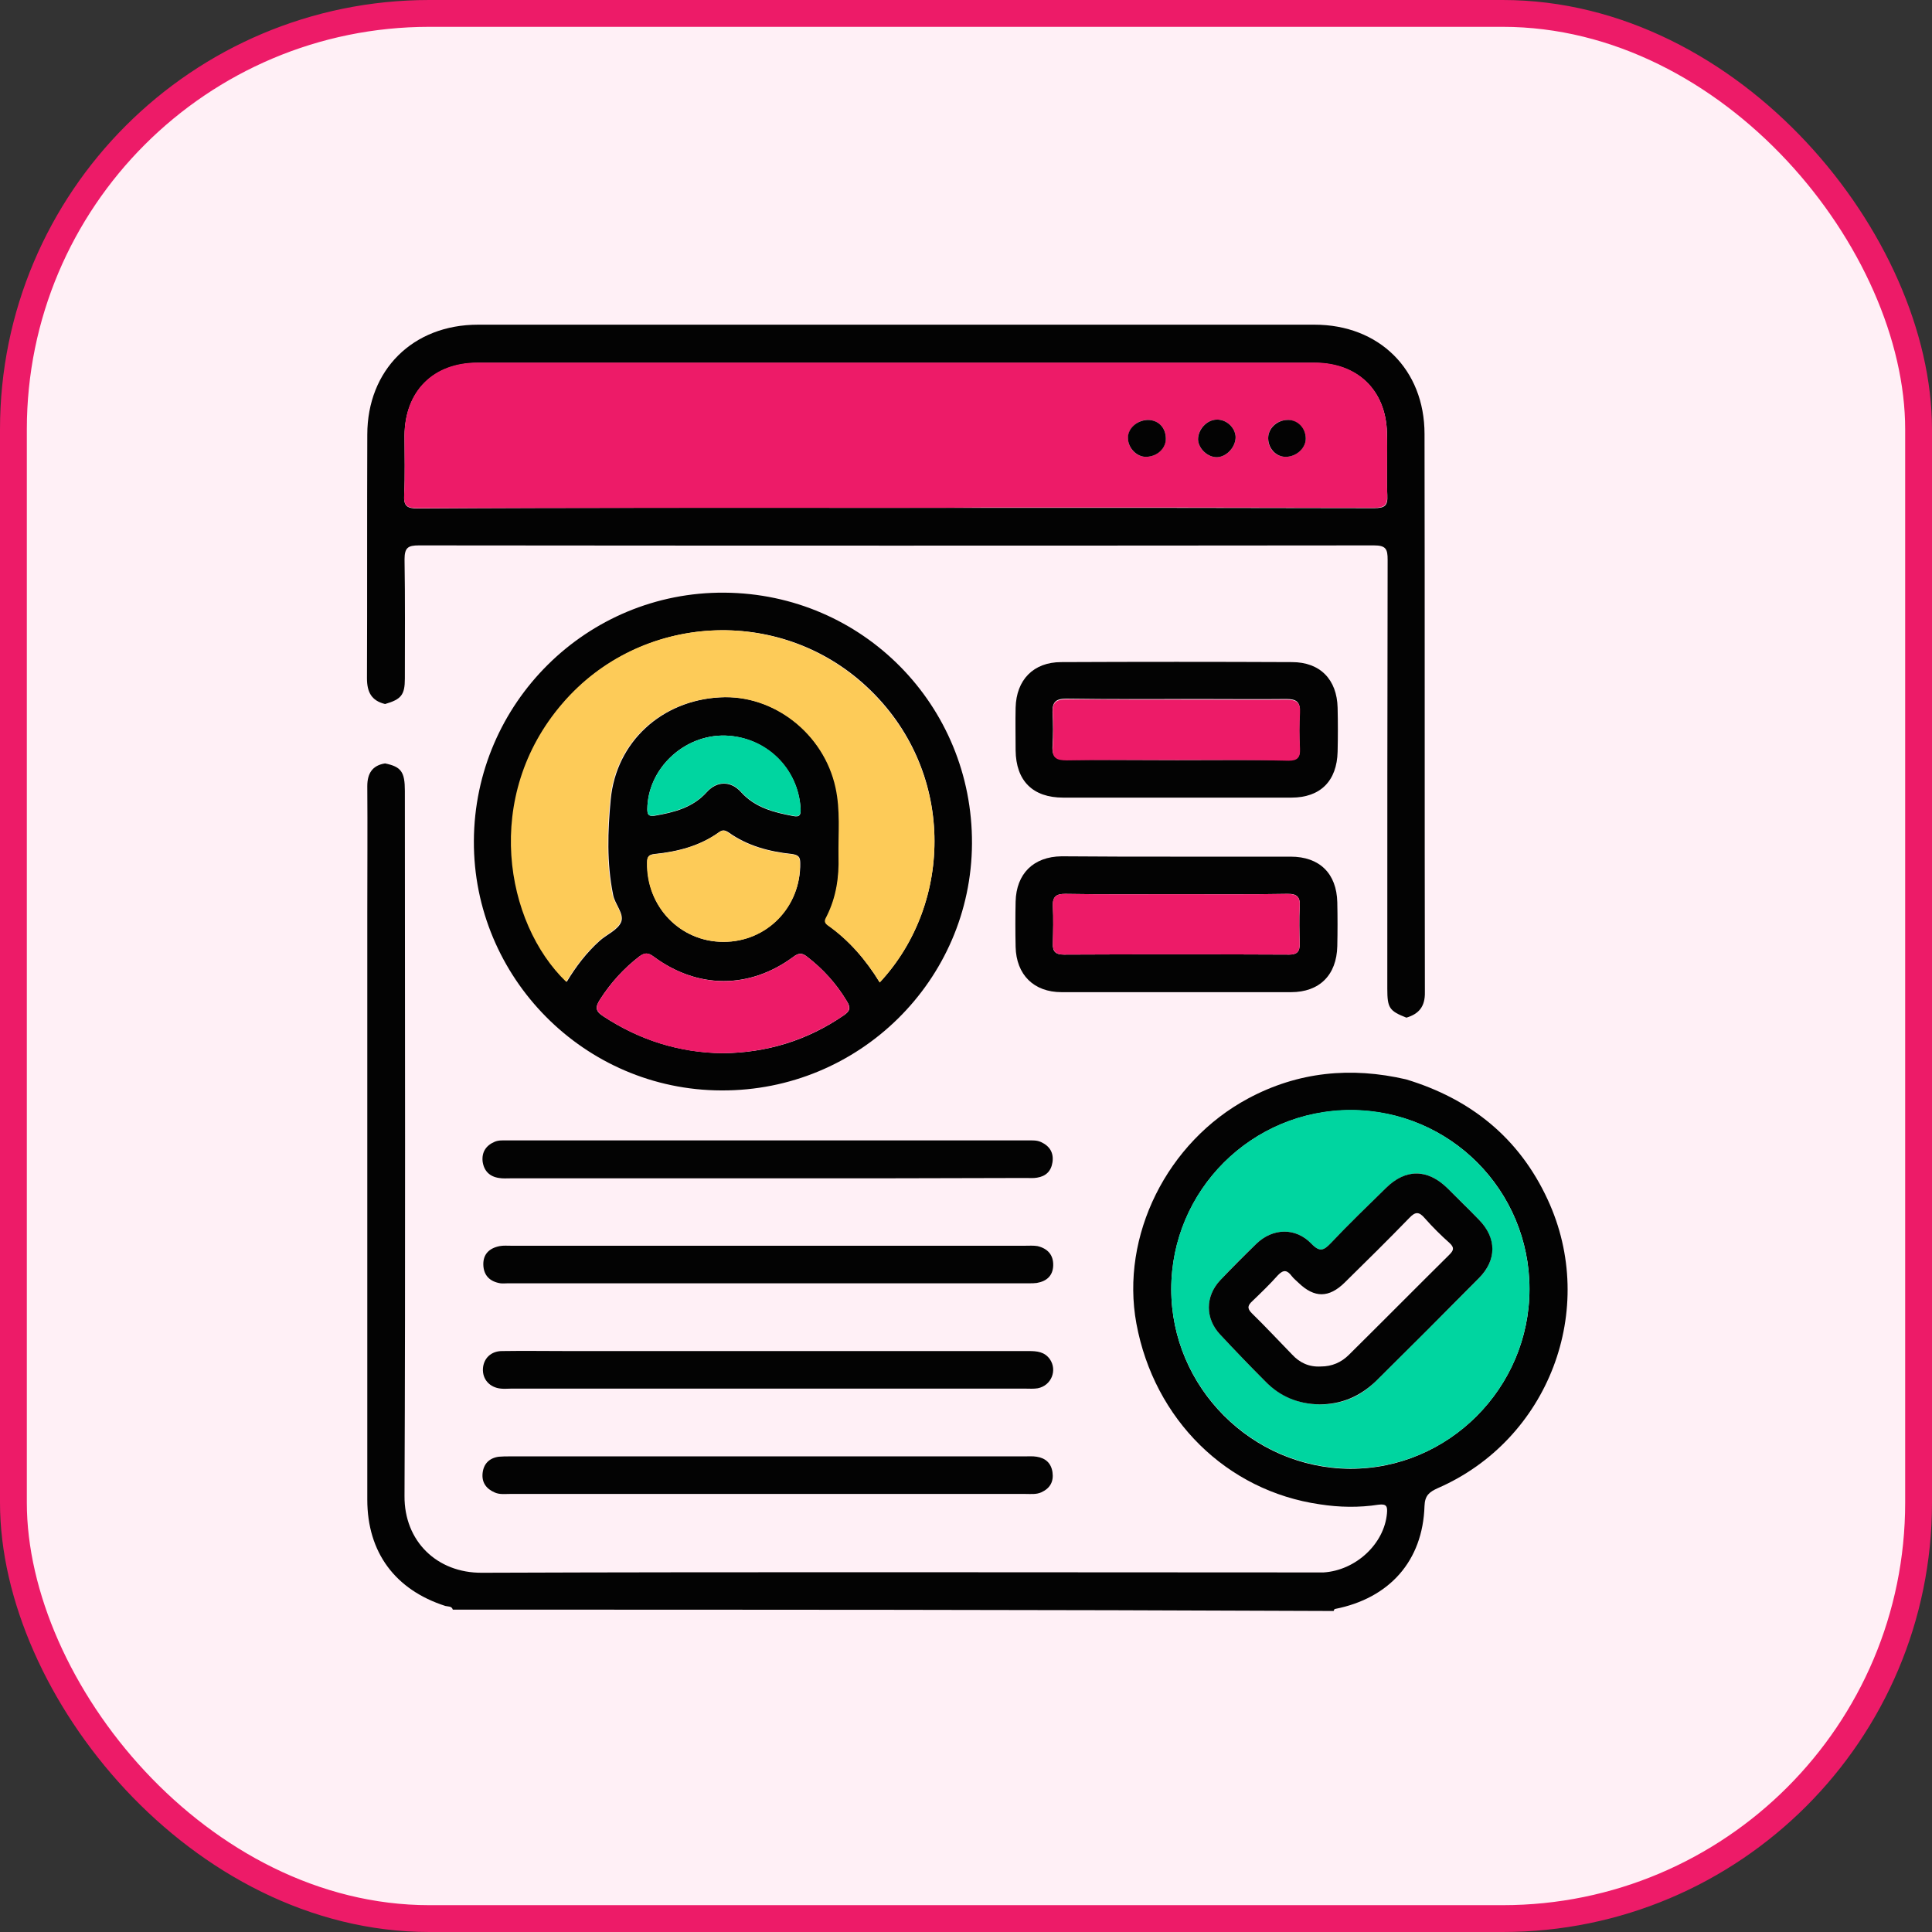
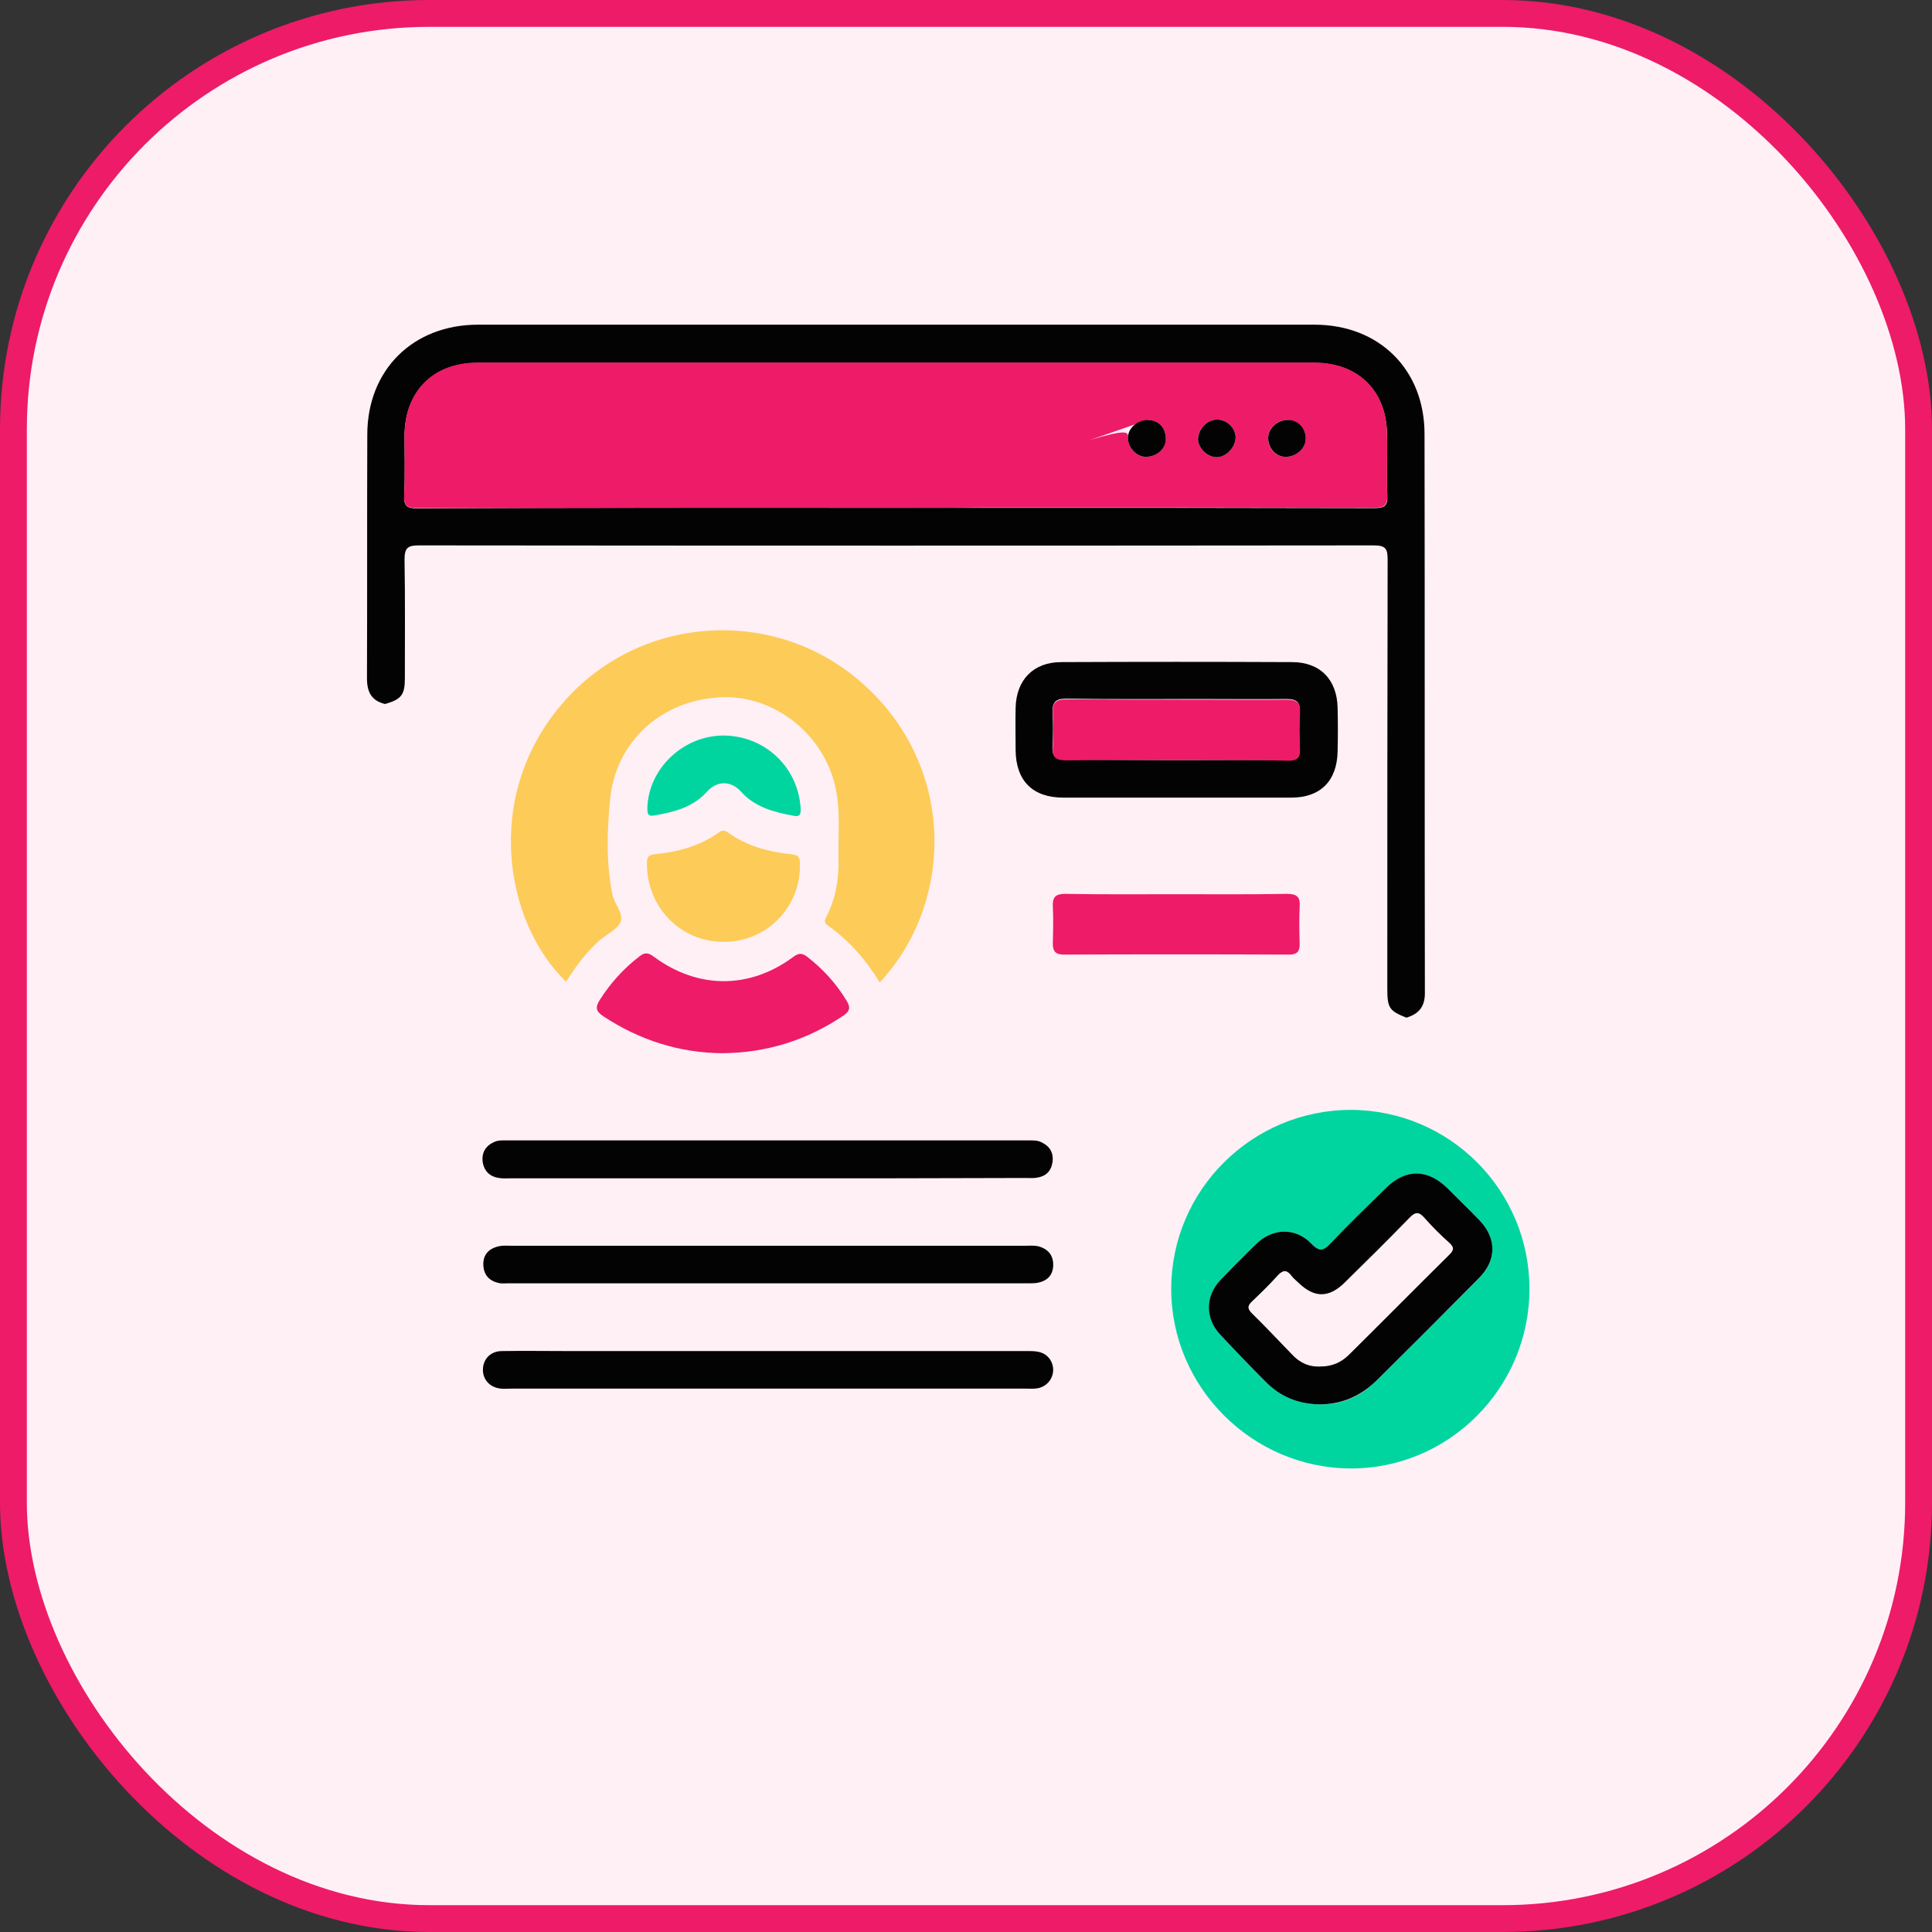
<svg xmlns="http://www.w3.org/2000/svg" width="72" height="72" viewBox="0 0 72 72" fill="none">
  <rect x="0" y="0" width="72" height="72" fill="#333333" stroke="none" />
  <rect x="0.5" y="0.5" width="71" height="71" rx="15.5" fill="#FFF0F6" stroke="#ED1B68" />
-   <path d="M16.875 59.987C16.837 59.85 16.7 59.875 16.6 59.85C14.725 59.25 13.688 57.85 13.688 55.888C13.688 48.6 13.688 41.312 13.688 34.025C13.688 32.45 13.7 30.875 13.688 29.3C13.688 28.825 13.875 28.525 14.35 28.45C14.95 28.575 15.088 28.762 15.088 29.475C15.088 38.237 15.113 46.987 15.075 55.75C15.062 57.438 16.288 58.625 17.962 58.612C28.262 58.575 38.562 58.6 48.862 58.6C49.013 58.6 49.175 58.6 49.325 58.6C50.525 58.525 51.587 57.538 51.688 56.4C51.712 56.138 51.675 56.038 51.375 56.075C50.65 56.188 49.913 56.175 49.188 56.062C45.712 55.562 43.013 52.9 42.35 49.325C41.75 46.062 43.487 42.562 46.513 40.938C48.375 39.938 50.35 39.75 52.4 40.225C54.8 40.95 56.612 42.4 57.675 44.7C59.575 48.788 57.712 53.663 53.575 55.462C53.275 55.6 53.1 55.725 53.087 56.125C53.025 58.163 51.788 59.562 49.75 59.962C49.725 59.962 49.712 60.012 49.7 60.037C38.75 59.987 27.812 59.987 16.875 59.987ZM57 48.037C57 44.362 54.038 41.375 50.35 41.375C46.65 41.362 43.65 44.362 43.65 48.05C43.65 51.7 46.65 54.712 50.312 54.737C53.975 54.75 57 51.725 57 48.037Z" fill="#030303" />
  <path d="M52.413 37.925C51.776 37.675 51.701 37.562 51.701 36.85C51.701 31.525 51.701 26.187 51.713 20.862C51.713 20.462 51.651 20.325 51.201 20.325C39.338 20.337 27.476 20.337 15.613 20.325C15.201 20.325 15.076 20.412 15.076 20.85C15.101 22.325 15.088 23.812 15.088 25.287C15.088 25.9 14.951 26.062 14.351 26.237C13.838 26.112 13.676 25.787 13.676 25.275C13.688 22.25 13.676 19.225 13.688 16.2C13.688 13.787 15.388 12.1 17.813 12.1C28.201 12.1 38.601 12.1 48.988 12.1C51.388 12.1 53.088 13.762 53.088 16.175C53.101 23.112 53.088 30.037 53.101 36.975C53.113 37.512 52.876 37.787 52.413 37.925ZM33.351 18.925C34.526 18.925 35.688 18.925 36.863 18.925C41.651 18.925 46.438 18.925 51.213 18.937C51.601 18.937 51.726 18.85 51.701 18.45C51.663 17.675 51.713 16.887 51.688 16.112C51.638 14.525 50.576 13.525 48.988 13.525C46.863 13.525 44.751 13.525 42.626 13.525C34.351 13.525 26.076 13.525 17.801 13.525C16.151 13.525 15.088 14.587 15.076 16.237C15.076 16.975 15.101 17.7 15.063 18.437C15.038 18.862 15.163 18.95 15.576 18.95C21.513 18.912 27.438 18.925 33.351 18.925Z" fill="#030303" />
  <path d="M56.998 48.038C56.998 51.737 53.973 54.75 50.311 54.725C46.648 54.7 43.648 51.688 43.648 48.038C43.648 44.35 46.661 41.362 50.348 41.362C54.023 41.375 56.998 44.35 56.998 48.038ZM49.173 52.338C49.998 52.35 50.698 52.05 51.273 51.475C52.548 50.2 53.836 48.925 55.111 47.638C55.786 46.963 55.773 46.138 55.111 45.45C54.736 45.063 54.348 44.675 53.948 44.288C53.198 43.55 52.398 43.55 51.648 44.275C50.961 44.95 50.273 45.625 49.598 46.325C49.336 46.6 49.186 46.675 48.873 46.35C48.286 45.737 47.436 45.763 46.823 46.35C46.361 46.788 45.911 47.238 45.473 47.713C44.911 48.313 44.911 49.125 45.473 49.737C46.023 50.325 46.586 50.913 47.161 51.487C47.711 52.038 48.386 52.325 49.173 52.338Z" fill="#00D5A0" />
-   <path d="M17.66 31.337C17.685 26.2 21.873 22.05 26.998 22.087C32.148 22.125 36.248 26.287 36.223 31.437C36.198 36.537 32.01 40.662 26.885 40.637C21.785 40.625 17.635 36.437 17.66 31.337ZM32.785 36.612C35.535 33.662 35.635 28.687 32.298 25.587C29.035 22.55 23.873 22.85 20.985 26.212C18.01 29.675 18.86 34.412 21.123 36.587C21.46 36.025 21.86 35.5 22.348 35.062C22.61 34.825 23.023 34.662 23.148 34.362C23.273 34.05 22.91 33.7 22.848 33.337C22.61 32.162 22.648 30.975 22.76 29.8C22.96 27.65 24.66 26.1 26.848 25.987C28.848 25.875 30.71 27.337 31.16 29.35C31.348 30.2 31.248 31.062 31.273 31.912C31.285 32.687 31.185 33.437 30.835 34.137C30.773 34.262 30.698 34.362 30.873 34.487C31.648 35.05 32.273 35.775 32.785 36.612ZM26.923 39.25C28.573 39.237 30.085 38.775 31.448 37.837C31.685 37.675 31.71 37.55 31.56 37.312C31.173 36.662 30.673 36.112 30.073 35.65C29.885 35.5 29.76 35.512 29.56 35.662C27.935 36.862 25.998 36.862 24.36 35.65C24.16 35.5 24.035 35.5 23.835 35.637C23.248 36.087 22.76 36.625 22.36 37.25C22.185 37.525 22.173 37.675 22.485 37.875C23.835 38.762 25.31 39.225 26.923 39.25ZM26.96 35.1C28.573 35.1 29.848 33.787 29.823 32.162C29.823 31.925 29.748 31.862 29.51 31.825C28.673 31.737 27.86 31.525 27.16 31.025C27.023 30.937 26.935 30.912 26.798 31.012C26.085 31.525 25.26 31.737 24.398 31.825C24.16 31.85 24.123 31.937 24.123 32.137C24.085 33.787 25.348 35.1 26.96 35.1ZM27.023 27.412C25.485 27.375 24.135 28.65 24.123 30.162C24.123 30.387 24.198 30.425 24.398 30.4C25.123 30.275 25.823 30.1 26.348 29.512C26.723 29.1 27.235 29.1 27.61 29.512C28.135 30.1 28.835 30.275 29.56 30.412C29.81 30.462 29.848 30.362 29.835 30.137C29.748 28.625 28.535 27.462 27.023 27.412Z" fill="#030303" />
  <path d="M43.824 29.725C42.424 29.725 41.024 29.725 39.624 29.725C38.487 29.725 37.862 29.1 37.849 27.962C37.849 27.437 37.837 26.9 37.849 26.375C37.874 25.337 38.512 24.675 39.549 24.675C42.412 24.662 45.274 24.662 48.149 24.675C49.199 24.675 49.824 25.325 49.849 26.375C49.862 26.925 49.862 27.462 49.849 28.012C49.824 29.1 49.212 29.725 48.124 29.725C46.687 29.725 45.262 29.725 43.824 29.725ZM43.862 28.325C45.249 28.325 46.637 28.312 48.012 28.325C48.337 28.325 48.462 28.212 48.437 27.887C48.412 27.437 48.412 26.987 48.437 26.537C48.462 26.162 48.312 26.05 47.949 26.05C46.862 26.062 45.774 26.05 44.687 26.05C43.037 26.05 41.387 26.062 39.737 26.037C39.349 26.037 39.212 26.162 39.224 26.55C39.249 26.962 39.249 27.387 39.224 27.812C39.199 28.212 39.362 28.312 39.737 28.312C41.124 28.312 42.487 28.325 43.862 28.325Z" fill="#030303" />
-   <path d="M43.899 31.925C45.299 31.925 46.699 31.925 48.099 31.925C49.174 31.925 49.812 32.55 49.837 33.625C49.849 34.175 49.849 34.712 49.837 35.262C49.812 36.337 49.174 36.975 48.112 36.975C45.262 36.975 42.412 36.975 39.562 36.975C38.524 36.975 37.874 36.325 37.849 35.287C37.837 34.725 37.837 34.162 37.849 33.6C37.874 32.562 38.512 31.925 39.562 31.912C40.999 31.925 42.449 31.925 43.899 31.925ZM43.849 33.325C42.462 33.325 41.074 33.337 39.699 33.312C39.362 33.312 39.224 33.412 39.237 33.762C39.262 34.225 39.249 34.7 39.237 35.162C39.224 35.462 39.337 35.575 39.649 35.575C42.449 35.562 45.249 35.562 48.049 35.575C48.337 35.575 48.437 35.462 48.437 35.187C48.424 34.725 48.412 34.25 48.437 33.787C48.462 33.425 48.337 33.3 47.962 33.312C46.599 33.337 45.224 33.325 43.849 33.325Z" fill="#030303" />
-   <path d="M28.598 54.275C31.785 54.275 34.986 54.275 38.173 54.275C38.323 54.275 38.486 54.263 38.636 54.288C38.961 54.338 39.173 54.525 39.223 54.863C39.273 55.213 39.136 55.463 38.81 55.613C38.623 55.7 38.41 55.675 38.211 55.675C31.811 55.675 25.41 55.675 18.998 55.675C18.811 55.675 18.623 55.7 18.448 55.625C18.123 55.488 17.948 55.25 17.985 54.9C18.023 54.55 18.235 54.338 18.585 54.288C18.723 54.275 18.86 54.275 19.011 54.275C22.21 54.275 25.41 54.275 28.598 54.275Z" fill="#030303" />
  <path d="M28.648 43.913C25.436 43.913 22.236 43.913 19.023 43.913C18.886 43.913 18.736 43.925 18.598 43.9C18.248 43.85 18.036 43.638 17.986 43.288C17.948 42.938 18.111 42.688 18.436 42.55C18.586 42.487 18.736 42.5 18.898 42.5C25.361 42.5 31.823 42.5 38.298 42.5C38.473 42.5 38.636 42.487 38.798 42.562C39.123 42.712 39.273 42.962 39.223 43.312C39.173 43.65 38.973 43.837 38.648 43.888C38.511 43.913 38.373 43.9 38.223 43.9C35.036 43.913 31.848 43.913 28.648 43.913Z" fill="#030303" />
  <path d="M28.66 50.35C31.885 50.35 35.11 50.35 38.335 50.35C38.648 50.35 38.923 50.375 39.123 50.65C39.41 51.062 39.185 51.638 38.673 51.737C38.523 51.763 38.36 51.75 38.21 51.75C31.823 51.75 25.435 51.75 19.048 51.75C18.923 51.75 18.798 51.763 18.673 51.75C18.248 51.712 17.973 51.4 17.998 51C18.023 50.625 18.298 50.35 18.71 50.35C19.535 50.337 20.36 50.35 21.185 50.35C23.673 50.35 26.173 50.35 28.66 50.35Z" fill="#030303" />
  <path d="M28.662 46.425C31.837 46.425 35.025 46.425 38.2 46.425C38.35 46.425 38.512 46.413 38.662 46.438C39.037 46.525 39.262 46.763 39.25 47.163C39.237 47.55 39 47.75 38.637 47.812C38.55 47.825 38.45 47.825 38.362 47.825C31.887 47.825 25.4 47.825 18.925 47.825C18.837 47.825 18.737 47.837 18.65 47.825C18.262 47.763 18.025 47.538 18.012 47.138C18 46.737 18.237 46.513 18.625 46.438C18.762 46.413 18.9 46.425 19.05 46.425C22.237 46.425 25.45 46.425 28.662 46.425Z" fill="#030303" />
-   <path d="M33.349 18.925C27.424 18.925 21.499 18.925 15.574 18.938C15.162 18.938 15.037 18.85 15.062 18.425C15.099 17.7 15.074 16.962 15.074 16.225C15.087 14.575 16.137 13.512 17.799 13.512C26.074 13.512 34.349 13.512 42.624 13.512C44.749 13.512 46.862 13.512 48.987 13.512C50.574 13.512 51.637 14.512 51.687 16.1C51.712 16.875 51.674 17.663 51.699 18.438C51.712 18.837 51.587 18.925 51.212 18.925C46.424 18.913 41.637 18.913 36.862 18.913C35.699 18.925 34.524 18.925 33.349 18.925ZM42.774 15.65C42.374 15.65 42.037 15.975 42.037 16.337C42.049 16.712 42.362 17.038 42.724 17.025C43.124 17.012 43.449 16.7 43.449 16.325C43.437 15.925 43.149 15.65 42.774 15.65ZM45.337 15.637C44.974 15.65 44.637 16 44.649 16.375C44.662 16.725 44.999 17.05 45.362 17.038C45.712 17.025 46.049 16.663 46.049 16.288C46.037 15.938 45.712 15.625 45.337 15.637ZM47.937 17.025C48.324 17.012 48.674 16.675 48.662 16.325C48.649 15.95 48.337 15.65 47.974 15.65C47.562 15.662 47.249 15.963 47.262 16.35C47.262 16.738 47.562 17.038 47.937 17.025Z" fill="#ED1B68" />
+   <path d="M33.349 18.925C27.424 18.925 21.499 18.925 15.574 18.938C15.162 18.938 15.037 18.85 15.062 18.425C15.099 17.7 15.074 16.962 15.074 16.225C15.087 14.575 16.137 13.512 17.799 13.512C26.074 13.512 34.349 13.512 42.624 13.512C44.749 13.512 46.862 13.512 48.987 13.512C50.574 13.512 51.637 14.512 51.687 16.1C51.712 16.875 51.674 17.663 51.699 18.438C51.712 18.837 51.587 18.925 51.212 18.925C46.424 18.913 41.637 18.913 36.862 18.913C35.699 18.925 34.524 18.925 33.349 18.925ZC42.374 15.65 42.037 15.975 42.037 16.337C42.049 16.712 42.362 17.038 42.724 17.025C43.124 17.012 43.449 16.7 43.449 16.325C43.437 15.925 43.149 15.65 42.774 15.65ZM45.337 15.637C44.974 15.65 44.637 16 44.649 16.375C44.662 16.725 44.999 17.05 45.362 17.038C45.712 17.025 46.049 16.663 46.049 16.288C46.037 15.938 45.712 15.625 45.337 15.637ZM47.937 17.025C48.324 17.012 48.674 16.675 48.662 16.325C48.649 15.95 48.337 15.65 47.974 15.65C47.562 15.662 47.249 15.963 47.262 16.35C47.262 16.738 47.562 17.038 47.937 17.025Z" fill="#ED1B68" />
  <path d="M49.173 52.337C48.385 52.325 47.71 52.05 47.16 51.487C46.585 50.912 46.023 50.325 45.473 49.737C44.91 49.137 44.91 48.312 45.473 47.712C45.91 47.25 46.36 46.8 46.823 46.35C47.435 45.762 48.285 45.737 48.873 46.35C49.185 46.675 49.335 46.6 49.598 46.325C50.26 45.625 50.96 44.95 51.648 44.275C52.385 43.55 53.198 43.55 53.948 44.287C54.335 44.675 54.723 45.05 55.11 45.45C55.785 46.137 55.785 46.962 55.11 47.637C53.835 48.925 52.56 50.2 51.273 51.475C50.685 52.037 49.998 52.337 49.173 52.337ZM49.223 50.925C49.635 50.925 49.985 50.775 50.273 50.487C51.523 49.25 52.76 48 54.01 46.762C54.173 46.6 54.21 46.5 54.023 46.325C53.698 46.037 53.385 45.725 53.098 45.4C52.885 45.15 52.748 45.15 52.523 45.387C51.735 46.2 50.923 47 50.11 47.8C49.523 48.375 48.985 48.375 48.398 47.812C48.31 47.725 48.21 47.65 48.135 47.55C47.973 47.337 47.835 47.3 47.623 47.525C47.323 47.862 46.998 48.175 46.673 48.487C46.51 48.637 46.46 48.75 46.648 48.937C47.16 49.437 47.648 49.962 48.148 50.475C48.435 50.787 48.785 50.95 49.223 50.925Z" fill="#030303" />
  <path d="M32.786 36.613C32.273 35.775 31.648 35.05 30.848 34.488C30.673 34.363 30.748 34.263 30.811 34.138C31.161 33.438 31.273 32.688 31.248 31.913C31.236 31.063 31.323 30.2 31.136 29.35C30.698 27.338 28.823 25.875 26.823 25.988C24.636 26.1 22.936 27.65 22.736 29.8C22.623 30.975 22.586 32.163 22.823 33.338C22.898 33.7 23.261 34.05 23.123 34.363C22.998 34.65 22.598 34.813 22.323 35.063C21.836 35.5 21.448 36.025 21.098 36.588C18.823 34.4 17.973 29.675 20.961 26.213C23.848 22.85 29.011 22.55 32.273 25.588C35.636 28.688 35.536 33.663 32.786 36.613Z" fill="#FDCB58" />
  <path d="M26.923 39.25C25.311 39.237 23.836 38.763 22.486 37.875C22.186 37.675 22.186 37.525 22.361 37.25C22.761 36.625 23.248 36.087 23.836 35.638C24.023 35.487 24.161 35.5 24.361 35.65C25.998 36.862 27.923 36.875 29.561 35.663C29.761 35.513 29.886 35.513 30.073 35.65C30.673 36.112 31.173 36.663 31.561 37.312C31.698 37.55 31.673 37.675 31.448 37.837C30.086 38.763 28.573 39.237 26.923 39.25Z" fill="#ED1B68" />
  <path d="M26.96 35.1C25.347 35.1 24.085 33.787 24.11 32.15C24.11 31.95 24.16 31.862 24.385 31.837C25.247 31.75 26.072 31.537 26.785 31.025C26.922 30.925 27.022 30.937 27.147 31.037C27.847 31.537 28.66 31.75 29.497 31.837C29.735 31.862 29.81 31.925 29.81 32.175C29.86 33.787 28.585 35.112 26.96 35.1Z" fill="#FDCB58" />
  <path d="M27.025 27.412C28.55 27.45 29.75 28.625 29.837 30.125C29.85 30.35 29.812 30.45 29.562 30.4C28.837 30.262 28.137 30.087 27.613 29.5C27.238 29.087 26.725 29.087 26.35 29.5C25.825 30.087 25.125 30.262 24.4 30.387C24.2 30.425 24.125 30.387 24.125 30.15C24.137 28.65 25.488 27.375 27.025 27.412Z" fill="#00D5A0" />
  <path d="M43.86 28.325C42.485 28.325 41.123 28.312 39.748 28.337C39.373 28.337 39.198 28.25 39.235 27.837C39.26 27.425 39.26 27 39.235 26.575C39.21 26.188 39.348 26.062 39.748 26.062C41.398 26.075 43.048 26.075 44.698 26.075C45.785 26.075 46.873 26.087 47.96 26.075C48.323 26.075 48.473 26.188 48.448 26.562C48.423 27.012 48.423 27.462 48.448 27.913C48.46 28.238 48.348 28.35 48.023 28.35C46.623 28.312 45.235 28.325 43.86 28.325Z" fill="#ED1B68" />
  <path d="M43.848 33.325C45.223 33.325 46.585 33.337 47.96 33.312C48.335 33.312 48.46 33.425 48.435 33.788C48.41 34.25 48.423 34.725 48.435 35.188C48.435 35.462 48.335 35.575 48.048 35.575C45.248 35.562 42.448 35.562 39.648 35.575C39.335 35.575 39.235 35.45 39.235 35.163C39.248 34.7 39.26 34.225 39.235 33.763C39.223 33.413 39.36 33.312 39.698 33.312C41.085 33.337 42.473 33.325 43.848 33.325Z" fill="#ED1B68" />
  <path d="M42.773 15.65C43.16 15.65 43.435 15.925 43.448 16.325C43.461 16.7 43.136 17.012 42.723 17.025C42.373 17.037 42.048 16.712 42.035 16.337C42.023 15.975 42.361 15.662 42.773 15.65Z" fill="#030303" />
  <path d="M45.336 15.638C45.711 15.625 46.036 15.938 46.048 16.288C46.048 16.663 45.711 17.025 45.361 17.038C45.011 17.05 44.661 16.725 44.648 16.375C44.648 16 44.973 15.65 45.336 15.638Z" fill="#030303" />
  <path d="M47.937 17.025C47.575 17.038 47.275 16.738 47.262 16.35C47.25 15.975 47.575 15.662 47.975 15.65C48.35 15.637 48.65 15.938 48.662 16.325C48.675 16.688 48.325 17.012 47.937 17.025Z" fill="#030303" />
</svg>